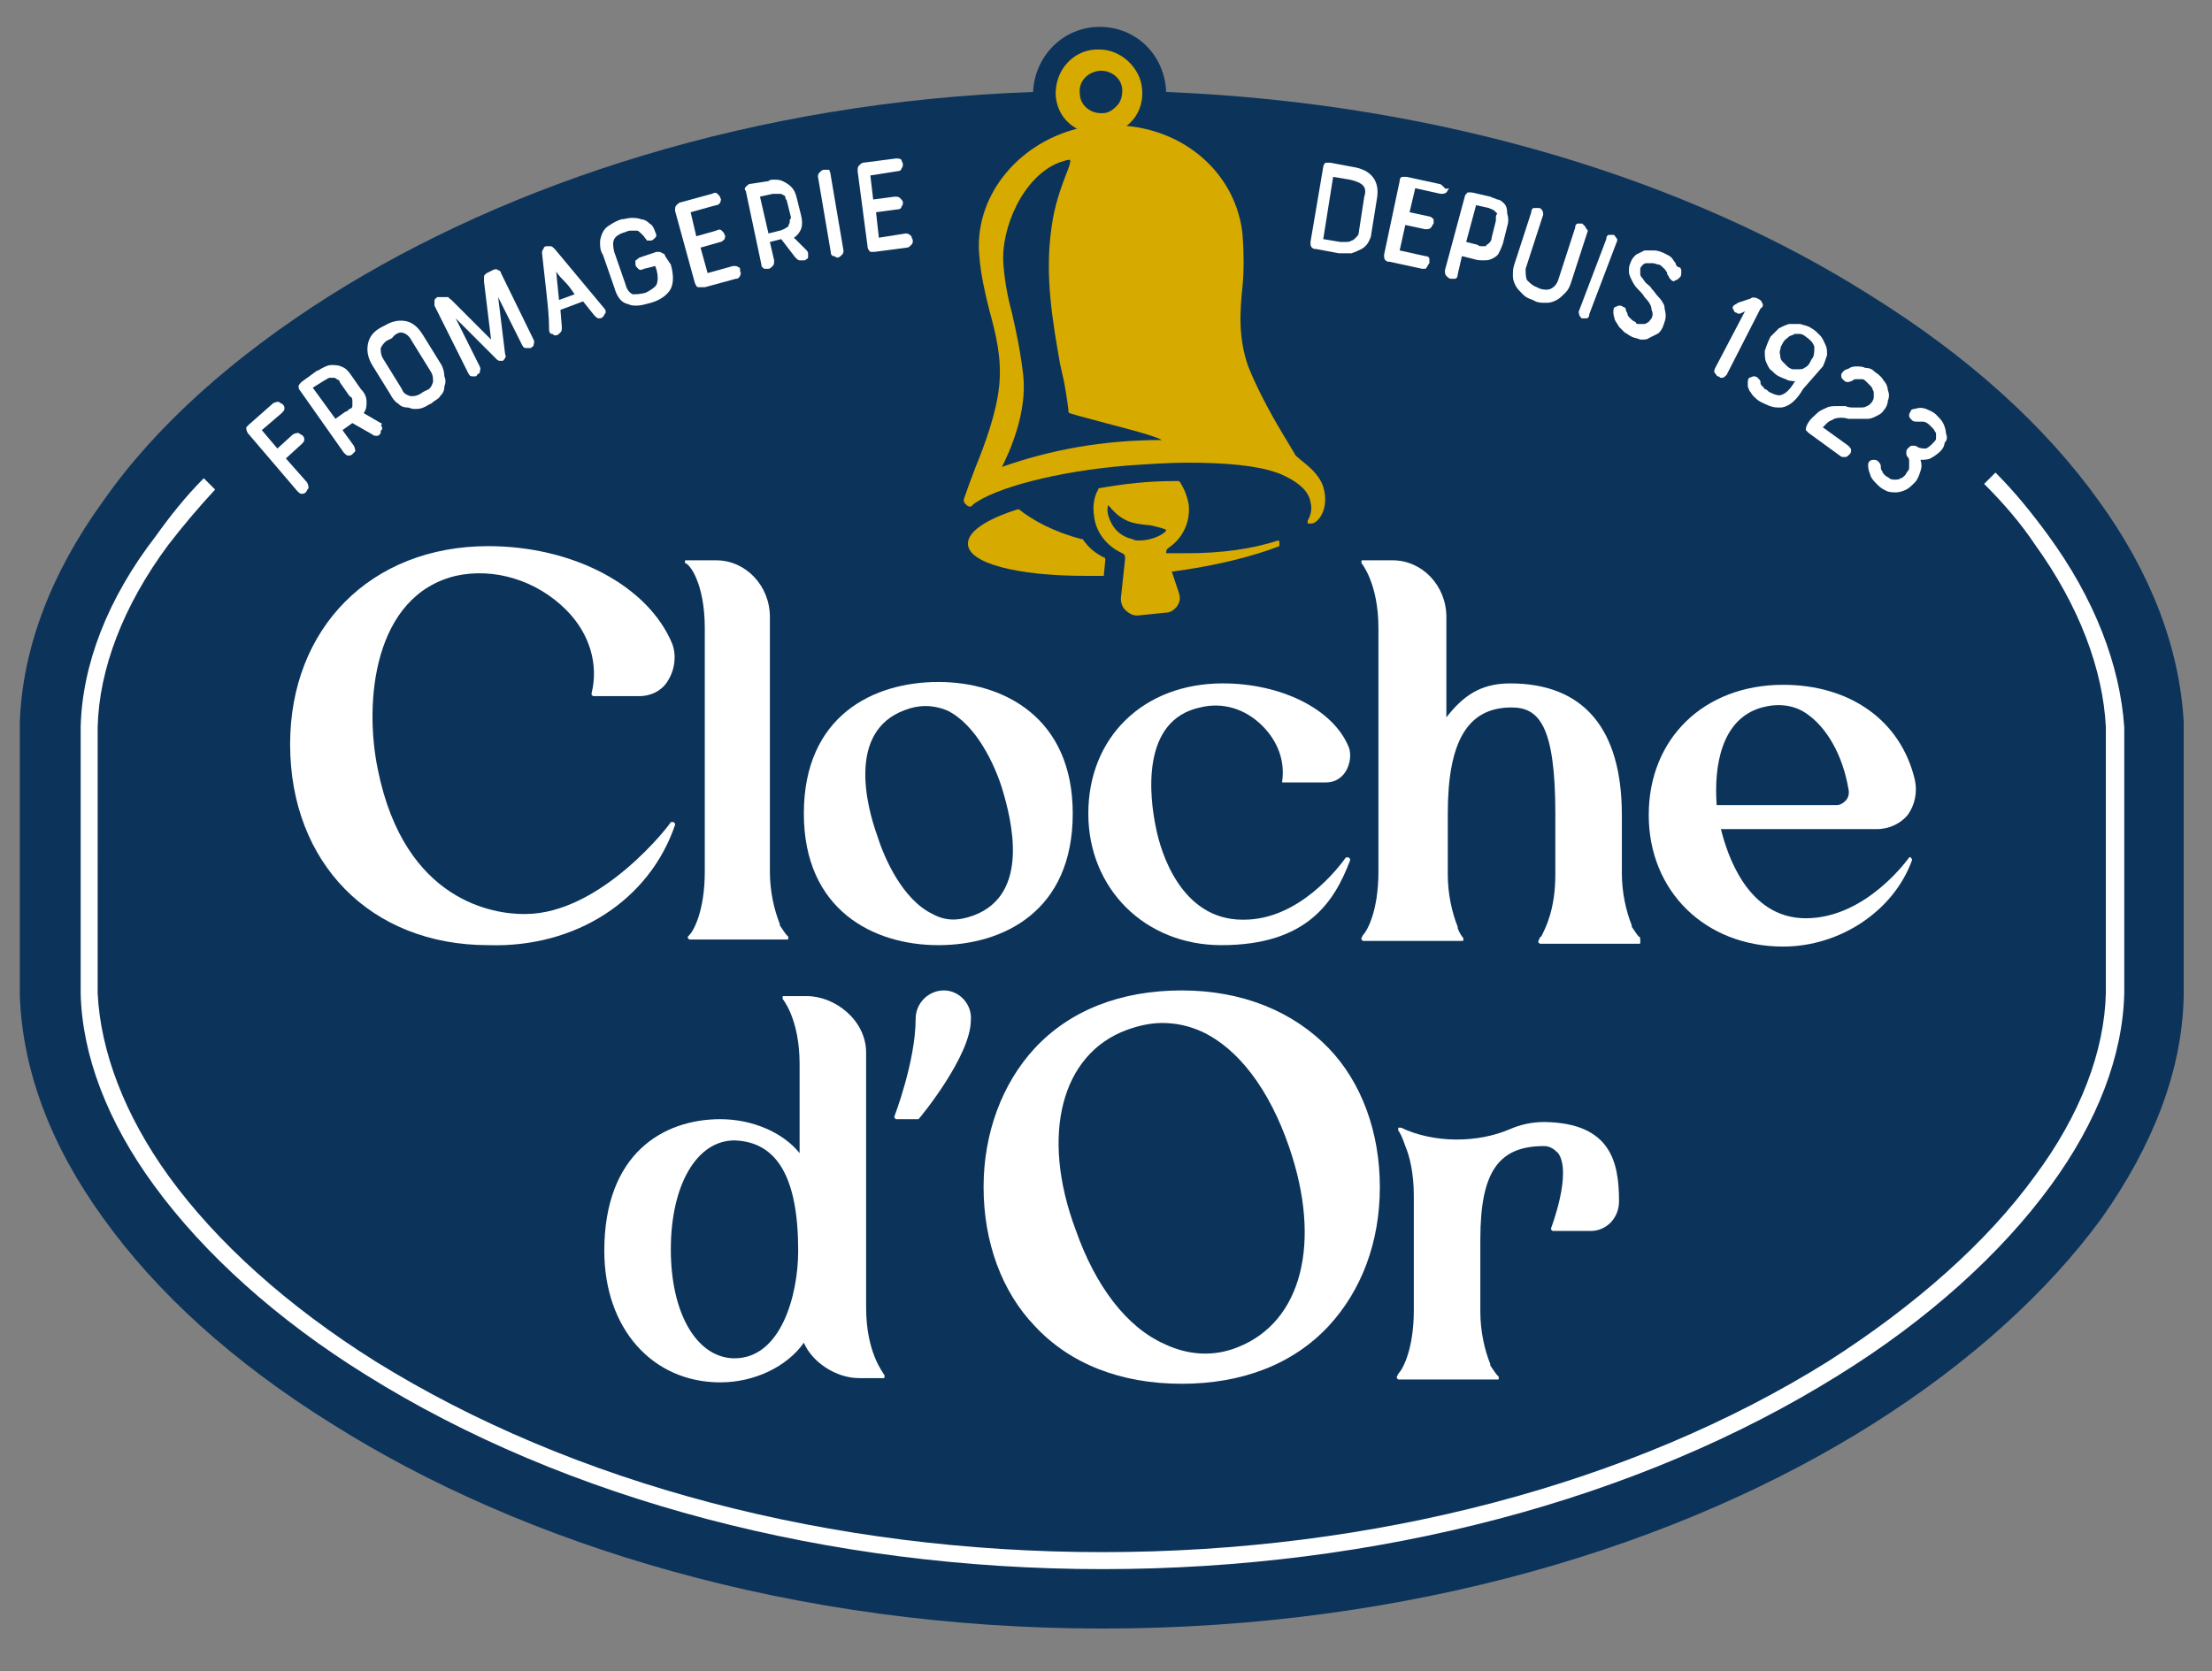
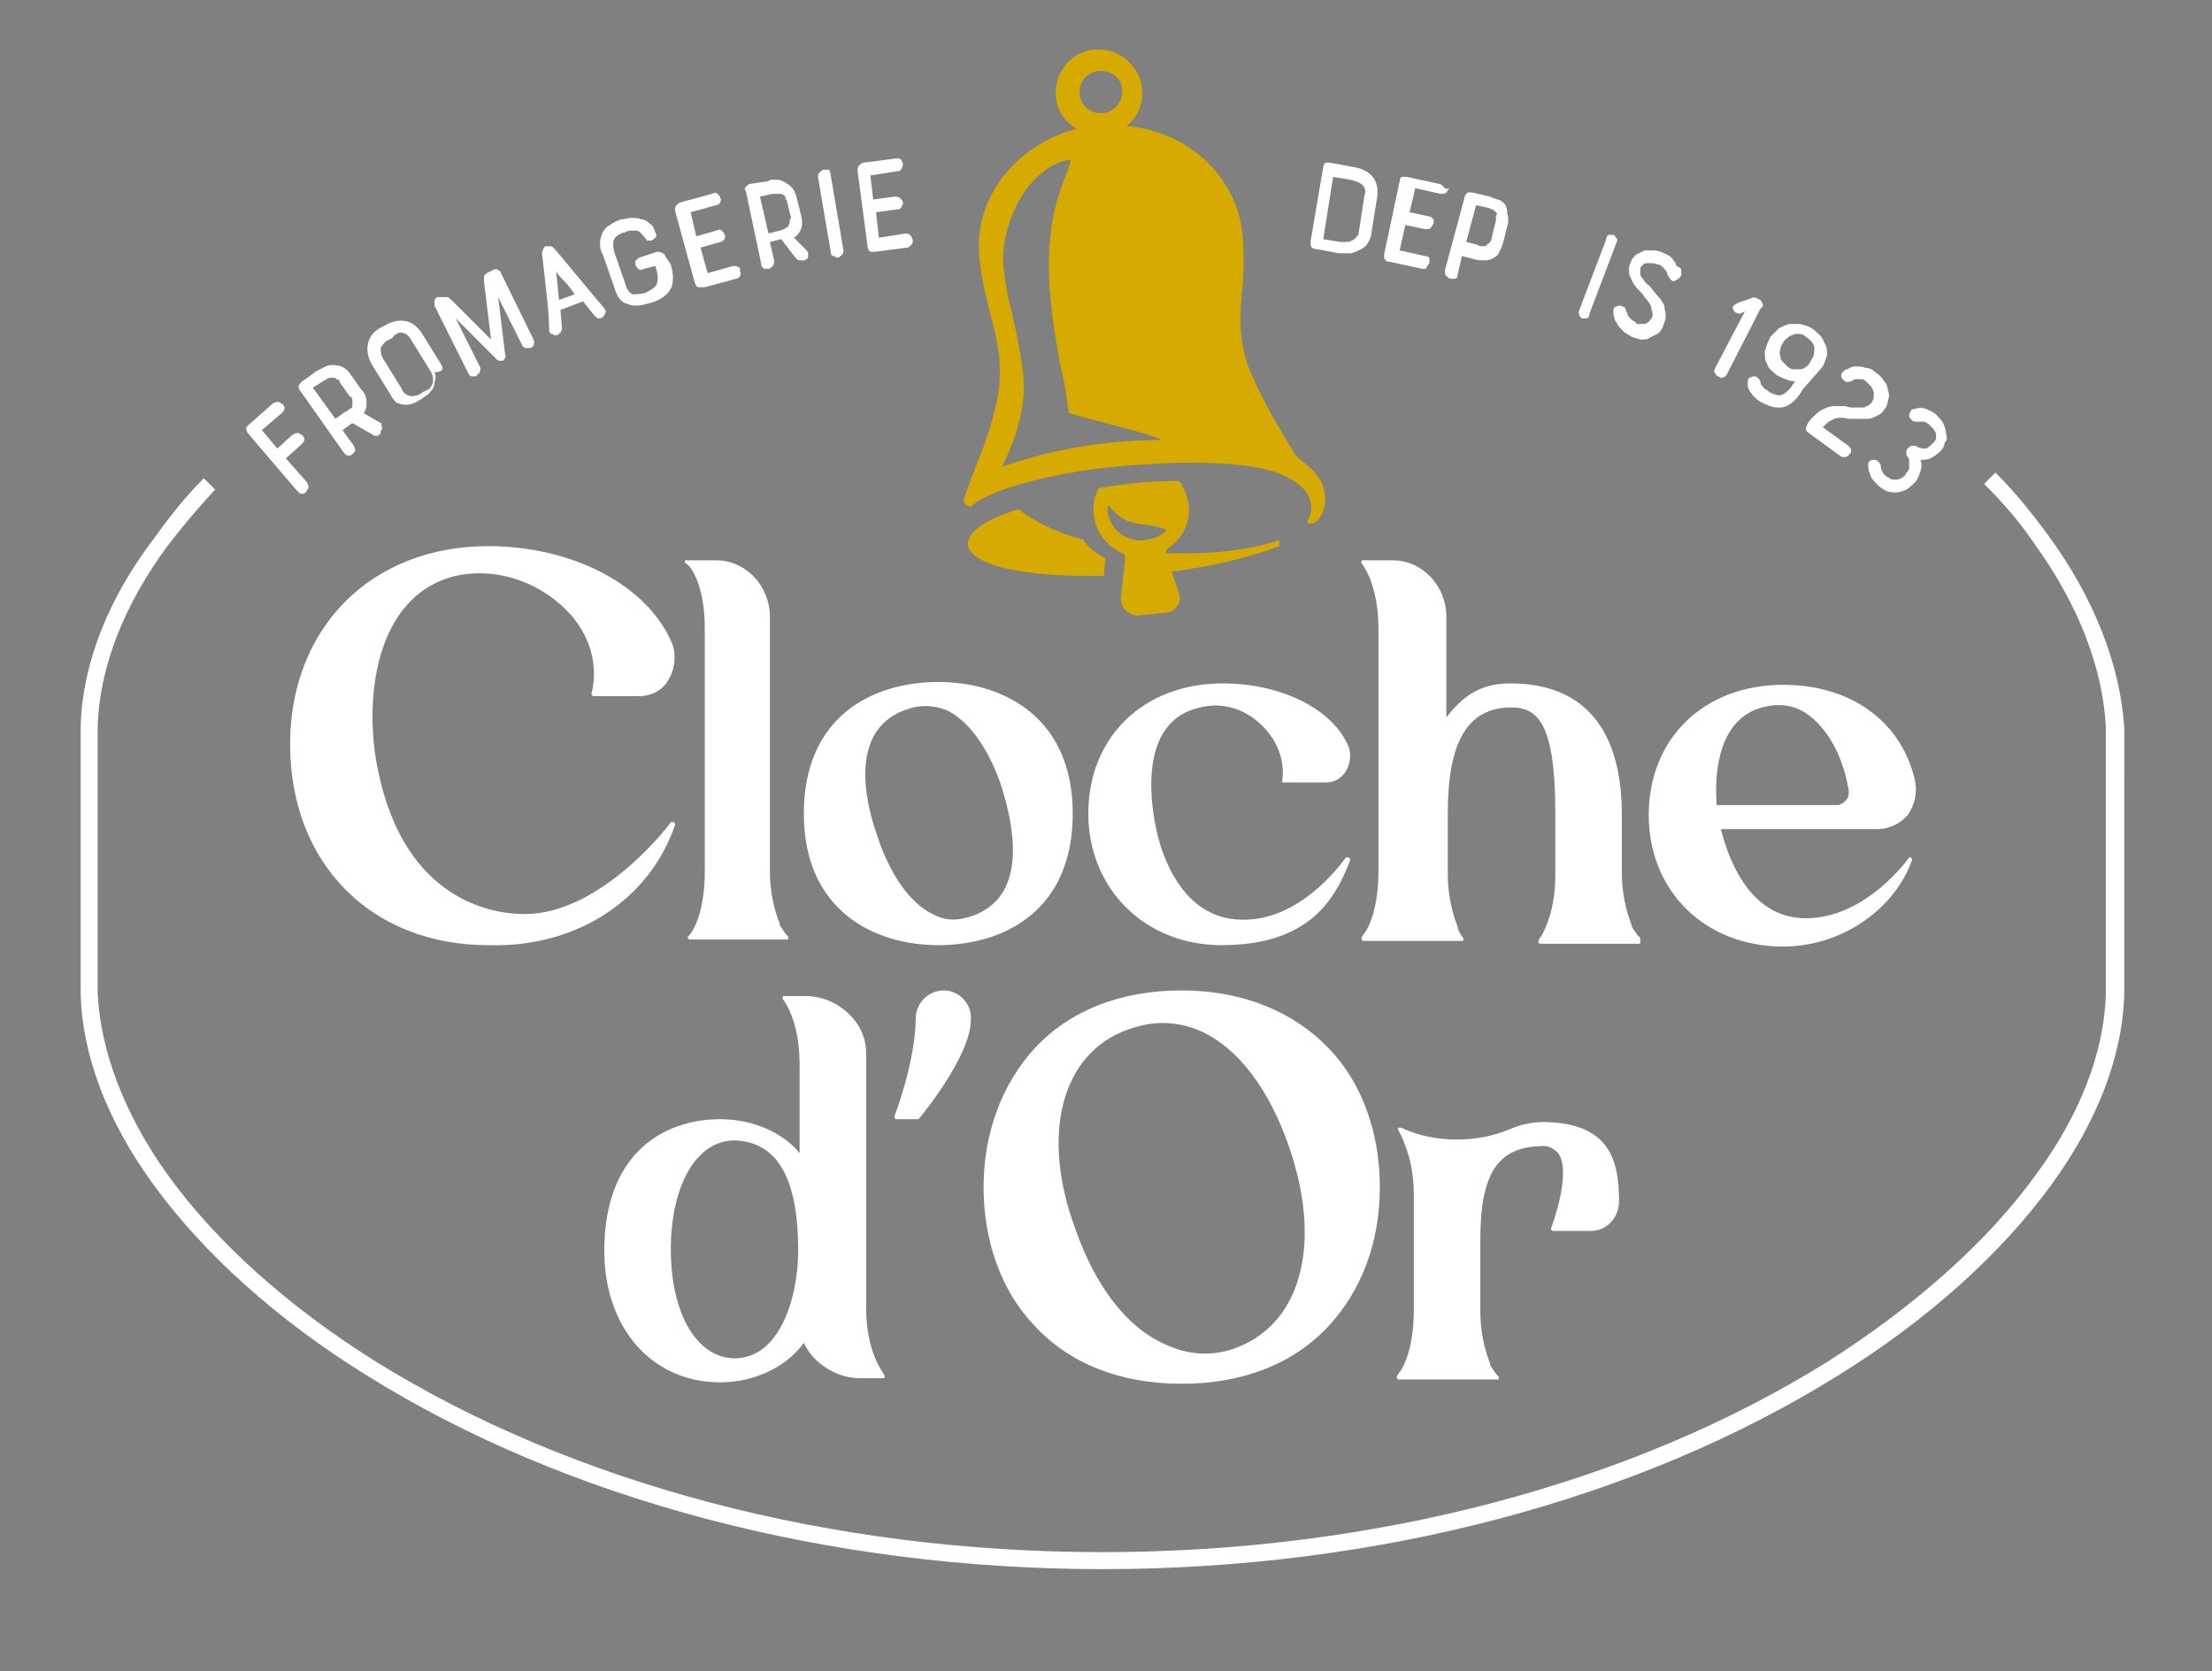
<svg xmlns="http://www.w3.org/2000/svg" version="1.1" id="Layer_1" x="0px" y="0px" viewBox="0 0 156.3 118.1" style="enable-background:new 0 0 156.3 118.1;" xml:space="preserve">
  <rect x="0" y="0" width="156.3" height="118.1" fill="#808080" stroke="none" />
  <style type="text/css"> .st0{fill:#0C345B;} .st1{fill:#FFFFFF;} .st2{fill:#D7AA00;} </style>
  <g>
-     <path class="st0" d="M148.3,35.4c-3.8-5.3-9.2-10.2-16.1-14.5c-12.6-8-30-13.6-49.8-14.4h0c-0.1-2.6-2.1-4.6-4.7-4.6 c-2.6,0-4.6,2.1-4.7,4.6C53.3,7.2,36,12.9,23.3,20.9C16.5,25.2,11,30.1,7.3,35.4C3.6,40.5,1.6,45.8,1.4,51v19.4 C1.6,75.7,3.6,81,7.3,86.1c3.8,5.3,9.2,10.2,16.1,14.5c13.6,8.6,32.7,14.5,54.5,14.5c21.8,0,40.9-5.9,54.5-14.5 c6.8-4.3,12.3-9.3,16.1-14.5c3.6-5.1,5.7-10.4,5.8-15.7V51C154,45.8,152,40.5,148.3,35.4z" />
-   </g>
+     </g>
  <path class="st1" d="M47.7,58.3c0-0.1,0-0.1-0.1-0.2c-0.1,0-0.1,0-0.2,0c0,0.1-4.9,6.5-10.3,6.5c0,0-0.1,0-0.1,0 c-2,0-8.4-0.8-10.3-10.2c-1-4.8-0.3-12.3,5.5-13.7c2.7-0.6,5.7,0.3,7.8,2.4c1.7,1.7,2.3,3.9,1.8,5.9c0,0,0,0.1,0,0.1 c0,0,0.1,0.1,0.1,0.1h3.3c0.8,0,1.6-0.4,2-1.1c0.5-0.8,0.6-1.8,0.3-2.6c-1.7-4.1-7-6.9-13-6.9c-8.3,0-14,5.8-14,14 c0,8.4,5.7,14.2,14,14.2C40.7,67,45.9,63.6,47.7,58.3z" />
  <path class="st1" d="M49.8,44.4v17.2c0,2.8-0.8,4.2-1.1,4.5c0,0,0,0,0,0l-0.1,0.1c0,0,0,0.1,0,0.1c0,0,0.1,0.1,0.1,0.1h6.9 c0.1,0,0.1,0,0.1-0.1s0-0.1,0-0.1l-0.1-0.1c-0.1-0.1-0.3-0.4-0.5-0.7l0-0.1c-0.4-1-0.7-2.3-0.7-3.7v-18c0-2.2-1.7-4-3.8-4h-2.1 c-0.1,0-0.1,0-0.1,0.1c0,0,0,0.1,0,0.1C48.7,39.8,49.8,41.2,49.8,44.4z" />
  <path class="st1" d="M66.3,66.8c4.6,0,9.5-2.4,9.5-9.3c0-6.8-4.9-9.3-9.5-9.3s-9.5,2.4-9.5,9.3C56.8,64.3,61.7,66.8,66.3,66.8z M68.8,64.7C68.8,64.7,68.8,64.7,68.8,64.7c-1.1,0.4-2,0.4-2.9-0.1c-2.1-1-3.4-3.9-3.9-5.5c-0.8-2.2-2.1-7.4,1.9-8.9 c0.5-0.2,1-0.3,1.5-0.3c0.5,0,1,0.1,1.5,0.3c2.1,1,3.4,3.9,3.9,5.5C71.5,58,72.8,63.2,68.8,64.7z" />
  <path class="st1" d="M86.3,66.8c6.1,0,8-3.1,9.1-6c0-0.1,0-0.1-0.1-0.2c-0.1,0-0.1,0-0.2,0c0,0,0,0,0,0c-0.5,0.7-3.3,4.4-7.2,4.4 h-0.1c-4.4,0-5.8-4.9-6.1-6.4c-0.5-2.3-1.1-7.7,3.1-8.6c1.6-0.4,3.2,0.1,4.4,1.3c1.1,1.1,1.6,2.5,1.4,3.9c0,0,0,0.1,0,0.1 s0.1,0,0.1,0h3c0.6,0,1.1-0.3,1.4-0.8c0.3-0.5,0.4-1.2,0.2-1.7c-1.1-2.7-4.8-4.5-8.9-4.5c-5.6,0-9.5,3.8-9.5,9.2 C76.9,62.8,80.9,66.8,86.3,66.8z" />
  <path class="st1" d="M115.8,66.2c-0.1-0.1-0.3-0.4-0.5-0.7l0-0.1c-0.4-1-0.7-2.3-0.7-3.7v-4.1c0-6.1-2.7-9.3-7.9-9.3 c-2.2,0-3.4,1-4.5,2.4v-7.1c0-2.2-1.7-4-3.8-4h-2.1c-0.1,0-0.1,0-0.1,0.1c0,0,0,0.1,0,0.1c0,0,1.2,1.4,1.2,4.6v17.2 c0,2.8-0.8,4.2-1.1,4.5l-0.1,0.2c0,0,0,0.1,0,0.1c0,0,0.1,0.1,0.1,0.1h7c0.1,0,0.1,0,0.1-0.1c0,0,0-0.1,0-0.1l0,0 c-0.1-0.1-0.3-0.4-0.4-0.7l0-0.1c-0.4-1-0.7-2.3-0.7-3.7v-4.3c0-5.1,1.4-7.5,4.5-7.5c1.9,0,3.1,1.2,3.1,7.5v4.3c0,2.5-0.7,3.8-1,4.4 c0,0-0.1,0-0.1,0.1l-0.1,0.2c0,0,0,0.1,0,0.1c0,0,0.1,0.1,0.1,0.1h7c0.1,0,0.1,0,0.1-0.1C115.9,66.3,115.9,66.2,115.8,66.2 L115.8,66.2z" />
  <path class="st1" d="M134.9,60.6c0,0-3,4.3-7.3,4.3c-4.2,0-5.6-4.7-6-6.3h11c0.9,0,1.7-0.4,2.2-1c0.5-0.7,0.7-1.6,0.5-2.5 c-1-4.2-4.6-6.7-9.3-6.7c-5.6,0-9.5,3.8-9.5,9.2c0,5.4,4,9.3,9.5,9.3c4,0,7.8-2.5,9.1-6.1c0-0.1,0-0.1-0.1-0.2 C135,60.5,135,60.6,134.9,60.6z M130.4,56.6c-0.2,0.2-0.4,0.3-0.6,0.3h-8.5c-0.2-2.7,0.3-6.1,3.2-6.9c0,0,0,0,0,0 c1.1-0.3,2.2-0.2,3.1,0.4c1.5,1,2.6,3,3,5.3C130.7,56.1,130.6,56.4,130.4,56.6z" />
  <path class="st1" d="M61.2,92.4v-18c0-2.3-2.2-4-4.2-4h-1.6c-0.1,0-0.1,0-0.1,0.1c0,0,0,0.1,0,0.1c0,0,1.2,1.4,1.2,4.6v6.3 c-1.2-1.5-3.4-2.4-5.6-2.4c-4,0-8.2,2.4-8.2,9.3c0,5.5,3.4,9.3,8.2,9.3c2.4,0,4.7-1.1,5.9-2.8c0.6,1.4,2.3,2.5,3.9,2.5h1.7 c0.1,0,0.1,0,0.1-0.1c0,0,0-0.1,0-0.1C62.4,97,61.2,95.6,61.2,92.4z M56.4,88.4c0,3.1-1.2,7.6-4.5,7.6c0,0-0.1,0-0.1,0 c-2.6-0.1-4.4-3.2-4.4-7.7c0-4.5,1.8-7.7,4.5-7.7C54.9,80.7,56.4,83.2,56.4,88.4z" />
  <path class="st1" d="M66.7,70L66.7,70c-1.1,0-2,0.9-2,2c0,3-1.5,6.9-1.5,6.9c0,0,0,0.1,0,0.1c0,0,0.1,0.1,0.1,0.1h1.5 c0,0,0.1,0,0.1,0c0.2-0.2,3.7-4.5,3.7-7C68.7,71,67.8,70,66.7,70z" />
  <path class="st1" d="M83.5,70c-4.3,0-7.9,1.4-10.4,4.1c-2.3,2.5-3.6,6-3.6,9.8c0,3.9,1.3,7.4,3.6,9.8c2.5,2.7,6.1,4.1,10.4,4.1 c4.3,0,7.9-1.4,10.4-4.1c2.3-2.5,3.6-5.9,3.6-9.8c0-3.9-1.3-7.4-3.6-9.8C91.4,71.5,87.8,70,83.5,70z M79.6,72.8 c0.8-0.3,1.7-0.5,2.5-0.5c1,0,1.9,0.2,2.8,0.6c2.6,1.2,4.8,4.1,6.2,8.2c2.3,6.7,0.9,12.3-3.6,14.1c0,0,0,0,0,0 c-1.7,0.7-3.5,0.6-5.2-0.2c-2.7-1.2-4.9-4.1-6.3-8.1C73.5,80.2,75,74.5,79.6,72.8z" />
  <path class="st1" d="M109.2,79.3C109.2,79.3,109.2,79.3,109.2,79.3L109.2,79.3c-0.1,0-0.1,0-0.1,0c-0.9,0-1.7,0.2-2.4,0.5 c-2.3,1-5.4,1-7.7-0.1c-0.1,0-0.1,0-0.2,0c0,0,0,0.1,0,0.2l0,0c0.1,0.1,0.3,0.5,0.5,1.1c0.3,0.7,0.6,1.9,0.6,3.5l0,8.1 c0,2.8-0.8,4.2-1.1,4.5l-0.1,0.2c0,0,0,0.1,0,0.1c0,0,0.1,0.1,0.1,0.1h7c0.1,0,0.1,0,0.1-0.1c0,0,0-0.1,0-0.1l-0.1-0.1 c-0.1-0.1-0.3-0.4-0.5-0.7l0-0.1c-0.4-1-0.7-2.3-0.7-3.7l0-5.1c0-4.8,1.3-6.6,4.5-6.6c0.4,0,0.7,0.2,1,0.5c1,1.4-0.5,5.3-0.5,5.3 c0,0,0,0.1,0,0.1c0,0,0.1,0.1,0.1,0.1h2.7c1.1,0,2-0.9,2-2.1C114.4,82.1,113.8,79.4,109.2,79.3z" />
  <path class="st1" d="M144.7,37.8c-1.1-1.5-2.3-3-3.7-4.4l-0.8,0.8c1.4,1.4,2.6,2.8,3.6,4.3c3.1,4.3,4.8,8.8,5,12.9v2.8v13.2v2.8 c-0.1,4.1-1.8,8.6-5,12.9c-3.4,4.7-8.5,9.2-14.6,13.1c-13.9,8.7-32.2,13.5-51.3,13.5c-19.2,0-37.4-4.8-51.4-13.5 c-6.2-3.9-11.2-8.4-14.6-13.1c-3.1-4.3-4.8-8.8-5-12.9v-2.8V54.2v-2.8c0.1-4.1,1.8-8.6,5-12.9c1-1.3,2.1-2.6,3.3-3.9l-0.8-0.8 c-1.3,1.3-2.4,2.7-3.4,4.1C7.6,42.3,5.8,47,5.7,51.4v2.8v13.2v2.8c0.1,4.4,1.9,9.1,5.2,13.6c3.5,4.8,8.7,9.5,15,13.4 c14.1,8.8,32.6,13.7,52,13.7c19.4,0,37.9-4.9,52-13.7c6.3-3.9,11.5-8.6,15-13.4c3.3-4.5,5.1-9.2,5.2-13.6v-2.8V54.2v-2.8 C149.8,47,148,42.3,144.7,37.8z" />
  <path class="st1" d="M20.2,32.4l1.1-1c0.1-0.1,0.2-0.2,0.2-0.3c0-0.1,0-0.2-0.1-0.3c-0.1-0.1-0.2-0.1-0.3-0.2c-0.1,0-0.2,0-0.4,0.1 l-1.1,1l-1.1-1.3l1.4-1.2c0.1-0.1,0.2-0.2,0.2-0.3c0-0.1,0-0.2-0.1-0.3c-0.1-0.1-0.2-0.1-0.3-0.2c-0.1,0-0.2,0-0.4,0.1L17.6,30 c-0.1,0.1-0.1,0.1-0.2,0.2c0,0.1,0,0.2,0.1,0.4l3.5,4.1c0.1,0.1,0.2,0.2,0.3,0.2c0,0,0,0,0,0c0.1,0,0.2,0,0.3-0.1 c0.1-0.1,0.1-0.2,0.2-0.3c0-0.1,0-0.2-0.1-0.4L20.2,32.4z" />
  <path class="st1" d="M26.9,29.9l-1.2-0.7c0.2-0.3,0.2-0.5,0.2-0.8c0-0.3-0.1-0.6-0.4-0.9l-0.7-1c-0.2-0.3-0.4-0.5-0.7-0.6 c-0.2-0.1-0.5-0.1-0.7-0.1c-0.2,0-0.4,0.1-0.6,0.2c-0.2,0.1-0.3,0.2-0.4,0.2l-1.1,0.8c-0.1,0.1-0.2,0.2-0.2,0.3c0,0.1,0,0.2,0.1,0.3 l3.1,4.4c0.1,0.1,0.2,0.2,0.3,0.2c0,0,0,0,0,0c0.1,0,0.2,0,0.3-0.1c0.1-0.1,0.1-0.1,0.2-0.2c0-0.1,0-0.2-0.1-0.4l-0.8-1.1l0.7-0.5 l1.4,0.8c0.1,0.1,0.2,0.1,0.3,0.1c0.1,0,0.2,0,0.2-0.1c0.1,0,0.1-0.1,0.1-0.2c0-0.1,0.1-0.1,0.1-0.2c0-0.1,0-0.2-0.1-0.2 C27,30,27,29.9,26.9,29.9z M24.9,28.4c0,0.1,0,0.2,0,0.3c0,0.1-0.1,0.2-0.2,0.2c-0.1,0.1-0.2,0.2-0.3,0.2l-0.7,0.5l-1.6-2.2l0.8-0.5 c0.2-0.1,0.3-0.2,0.4-0.2c0.1,0,0.2,0,0.3,0c0.1,0,0.2,0.1,0.2,0.1C24,26.9,24,26.9,24,27l0.7,1C24.9,28.1,24.9,28.2,24.9,28.4z" />
-   <path class="st1" d="M31.2,25.8l-1.3-2.1c-0.3-0.5-0.7-0.9-1.2-1c-0.5-0.1-1,0-1.5,0.3L27,23.1c-0.6,0.3-0.9,0.7-1,1.2 c-0.1,0.5,0,1,0.3,1.5l1.3,2.1c0.1,0.2,0.3,0.5,0.5,0.6c0.2,0.2,0.4,0.3,0.7,0.3c0.1,0,0.3,0.1,0.4,0.1c0.1,0,0.2,0,0.3,0 c0.2,0,0.5-0.1,0.8-0.3l0.2-0.1c0.2-0.2,0.5-0.3,0.6-0.5c0.2-0.2,0.3-0.4,0.3-0.7c0.1-0.2,0.1-0.5,0-0.7 C31.4,26.3,31.3,26,31.2,25.8z M28.3,23.5c0.3,0,0.6,0.2,0.8,0.6l1.3,2.1c0.2,0.3,0.2,0.5,0.2,0.8c-0.1,0.3-0.2,0.5-0.5,0.6 l-0.2,0.1C29.5,28,29.3,28,29,28c-0.3-0.1-0.5-0.2-0.6-0.5l-1.3-2.1c-0.2-0.3-0.2-0.6-0.2-0.8c0.1-0.2,0.3-0.5,0.6-0.6l0.2-0.1 C27.9,23.6,28.2,23.5,28.3,23.5z" />
+   <path class="st1" d="M31.2,25.8l-1.3-2.1c-0.3-0.5-0.7-0.9-1.2-1c-0.5-0.1-1,0-1.5,0.3L27,23.1c-0.6,0.3-0.9,0.7-1,1.2 c-0.1,0.5,0,1,0.3,1.5l1.3,2.1c0.1,0.2,0.3,0.5,0.5,0.6c0.1,0,0.3,0.1,0.4,0.1c0.1,0,0.2,0,0.3,0 c0.2,0,0.5-0.1,0.8-0.3l0.2-0.1c0.2-0.2,0.5-0.3,0.6-0.5c0.2-0.2,0.3-0.4,0.3-0.7c0.1-0.2,0.1-0.5,0-0.7 C31.4,26.3,31.3,26,31.2,25.8z M28.3,23.5c0.3,0,0.6,0.2,0.8,0.6l1.3,2.1c0.2,0.3,0.2,0.5,0.2,0.8c-0.1,0.3-0.2,0.5-0.5,0.6 l-0.2,0.1C29.5,28,29.3,28,29,28c-0.3-0.1-0.5-0.2-0.6-0.5l-1.3-2.1c-0.2-0.3-0.2-0.6-0.2-0.8c0.1-0.2,0.3-0.5,0.6-0.6l0.2-0.1 C27.9,23.6,28.2,23.5,28.3,23.5z" />
  <path class="st1" d="M35.4,19.3c0-0.1-0.1-0.2-0.2-0.2c-0.1-0.1-0.2-0.1-0.4,0l-0.4,0.2c-0.1,0.1-0.2,0.1-0.2,0.3c0,0.1,0,0.2,0,0.3 l0.5,4.1c-0.5-0.5-0.9-0.9-1.3-1.3c-0.5-0.5-1-1-1.5-1.5c-0.1-0.1-0.2-0.1-0.2-0.2c-0.1,0-0.2,0-0.4,0L30.9,21 c-0.1,0.1-0.2,0.1-0.2,0.3c0,0.1,0,0.2,0,0.3l2.4,4.8c0.1,0.2,0.2,0.2,0.3,0.2c0,0,0.1,0,0.1,0c0.1,0,0.2,0,0.2-0.1 c0.1-0.1,0.2-0.1,0.2-0.2c0-0.1,0.1-0.2,0-0.4l-1.7-3.4l2.9,2.9c0.1,0.1,0.2,0.1,0.2,0.1c0.1,0,0.2,0,0.2,0c0.1,0,0.1-0.1,0.2-0.2 c0-0.1,0.1-0.2,0-0.2l-0.5-4.1l1.7,3.4c0.1,0.2,0.2,0.2,0.3,0.2c0.1,0,0.2,0,0.3,0c0.1-0.1,0.2-0.1,0.2-0.2c0-0.1,0.1-0.2,0-0.4 L35.4,19.3z" />
  <path class="st1" d="M39.2,17.6c-0.1-0.1-0.2-0.2-0.3-0.2c-0.1,0-0.2,0-0.3,0c-0.1,0-0.2,0.1-0.2,0.2c-0.1,0.1-0.1,0.2-0.1,0.3 c0.1,0.9,0.2,1.8,0.3,2.7c0.1,0.9,0.2,1.8,0.2,2.7c0,0.2,0.1,0.3,0.2,0.3c0.1,0,0.1,0.1,0.2,0.1c0,0,0.1,0,0.1,0 c0.1,0,0.2-0.1,0.3-0.2c0.1-0.1,0.1-0.2,0.1-0.4l-0.1-1.2l1.6-0.6l0.8,1c0.1,0.1,0.2,0.2,0.3,0.2c0.1,0,0.2,0,0.3-0.1 c0.1-0.1,0.1-0.2,0.2-0.3c0-0.1,0-0.2-0.1-0.3L39.2,17.6z M40.6,20.8l-1.1,0.4l-0.2-2c0.2,0.3,0.4,0.5,0.6,0.7 C40.2,20.2,40.4,20.5,40.6,20.8z" />
  <path class="st1" d="M47,18.1c0-0.1-0.1-0.2-0.2-0.2c-0.1-0.1-0.2-0.1-0.4-0.1l-1.2,0.4c-0.2,0.1-0.2,0.2-0.3,0.2c0,0.1,0,0.2,0,0.3 c0,0.1,0.1,0.2,0.2,0.3c0.1,0.1,0.2,0.1,0.4,0l0.8-0.2l0.1,0.3c0.1,0.4,0.1,0.7,0,1c-0.1,0.2-0.4,0.4-0.8,0.6 c-0.4,0.1-0.7,0.1-0.9,0.1c-0.2-0.1-0.4-0.3-0.5-0.7l-0.8-2.3c-0.1-0.4-0.1-0.7,0-0.9c0.1-0.2,0.4-0.4,0.8-0.5 c0.2-0.1,0.3-0.1,0.4-0.1s0.3,0,0.4,0c0.1,0,0.2,0.1,0.3,0.2c0.1,0.1,0.1,0.1,0.2,0.2c0.1,0.2,0.2,0.2,0.2,0.3c0.1,0,0.2,0,0.3,0 c0.1,0,0.2-0.1,0.3-0.2c0.1-0.1,0.1-0.2,0-0.4c-0.1-0.3-0.2-0.5-0.4-0.6c-0.2-0.2-0.4-0.3-0.6-0.3c-0.2-0.1-0.5-0.1-0.7-0.1 c-0.2,0-0.5,0.1-0.7,0.1c-0.3,0.1-0.5,0.2-0.8,0.4c-0.2,0.1-0.4,0.3-0.5,0.5c-0.1,0.2-0.2,0.5-0.2,0.7c0,0.3,0,0.6,0.2,0.9l0.8,2.3 c0.2,0.7,0.5,1.1,1,1.2c0.2,0.1,0.4,0.1,0.6,0.1c0.3,0,0.6-0.1,1-0.2c0.7-0.2,1.2-0.6,1.4-1c0.2-0.4,0.2-1,0-1.7L47,18.1z" />
  <path class="st1" d="M52.2,18.9c-0.1-0.1-0.2-0.1-0.4-0.1L50,19.3l-0.5-1.8l1.4-0.4c0.1,0,0.2-0.1,0.3-0.2c0-0.1,0.1-0.2,0-0.3 c0-0.1-0.1-0.2-0.2-0.3c-0.1-0.1-0.2-0.1-0.4,0l-1.4,0.4L48.8,15l1.8-0.5c0.2,0,0.3-0.2,0.3-0.2c0-0.1,0.1-0.2,0-0.3 c0-0.1-0.1-0.2-0.2-0.3c-0.1-0.1-0.2-0.1-0.4,0l-2.2,0.6c-0.1,0-0.2,0.1-0.3,0.2c-0.1,0.1-0.1,0.2-0.1,0.4l1.4,5.1 c0.1,0.2,0.1,0.3,0.3,0.3c0.1,0,0.1,0,0.2,0c0.1,0,0.1,0,0.2,0l2.2-0.6c0.2,0,0.2-0.1,0.3-0.2c0-0.1,0.1-0.2,0-0.3 C52.3,19,52.3,18.9,52.2,18.9z" />
  <path class="st1" d="M56.1,16.8c0.3-0.2,0.4-0.4,0.5-0.6c0.1-0.3,0.1-0.6,0-1l-0.3-1.2c-0.1-0.4-0.2-0.6-0.4-0.8 c-0.2-0.2-0.4-0.3-0.6-0.4c-0.2-0.1-0.4-0.1-0.6-0.1c-0.2,0-0.3,0-0.4,0.1L53,13c-0.1,0-0.2,0.1-0.3,0.2c-0.1,0.1-0.1,0.2,0,0.3 l1.1,5.2c0,0.2,0.1,0.2,0.2,0.3c0.1,0,0.1,0,0.2,0c0,0,0.1,0,0.1,0c0.1,0,0.2-0.1,0.3-0.2c0.1-0.1,0.1-0.2,0.1-0.4l-0.3-1.3l0.8-0.2 l1,1.3c0.1,0.1,0.2,0.2,0.3,0.2c0.1,0,0.2,0,0.3,0c0.1,0,0.1,0,0.2-0.1c0.1,0,0.1-0.1,0.1-0.2c0-0.1,0-0.1,0-0.2 c0-0.1-0.1-0.2-0.1-0.2L56.1,16.8z M55.8,15.7c0,0.1-0.1,0.2-0.1,0.3c-0.1,0.1-0.2,0.1-0.3,0.2c-0.1,0-0.2,0.1-0.3,0.1l-0.8,0.2 l-0.6-2.6l0.9-0.2c0.2,0,0.3,0,0.5,0s0.2,0.1,0.3,0.1c0.1,0.1,0.1,0.1,0.1,0.2c0,0.1,0.1,0.1,0.1,0.2l0.3,1.2 C55.8,15.5,55.8,15.6,55.8,15.7z" />
  <path class="st1" d="M58.6,12C58.5,12,58.3,12,58.2,12c-0.1,0-0.2,0.1-0.3,0.2c-0.1,0.1-0.1,0.2-0.1,0.3l0.9,5.3 c0,0.2,0.1,0.3,0.2,0.3c0.1,0,0.2,0.1,0.2,0.1c0,0,0.1,0,0.1,0c0.1,0,0.2-0.1,0.3-0.2c0.1-0.1,0.1-0.2,0.1-0.3l-0.9-5.3 C58.7,12.2,58.6,12.1,58.6,12z" />
  <path class="st1" d="M64,16.5l-1.9,0.3L61.9,15l1.5-0.2c0.2,0,0.3-0.1,0.3-0.2c0.1-0.1,0.1-0.2,0.1-0.3c0-0.1-0.1-0.2-0.2-0.3 s-0.2-0.1-0.4-0.1l-1.5,0.2l-0.2-1.7l1.9-0.3c0.2,0,0.3-0.1,0.3-0.2c0.1-0.1,0.1-0.2,0.1-0.3c0-0.1-0.1-0.2-0.1-0.3 c-0.1-0.1-0.2-0.1-0.4-0.1L61,11.5c-0.1,0-0.2,0.1-0.3,0.2c-0.1,0.1-0.1,0.2-0.1,0.4l0.7,5.3c0,0.2,0.1,0.3,0.2,0.4 c0.1,0,0.1,0,0.2,0c0,0,0.1,0,0.1,0l2.3-0.3c0.1,0,0.2-0.1,0.3-0.2c0.1-0.1,0.1-0.2,0.1-0.3c0-0.1-0.1-0.2-0.1-0.3 C64.3,16.6,64.2,16.5,64,16.5z" />
  <path class="st1" d="M95.6,11.8L94,11.5c-0.1,0-0.2,0-0.3,0c-0.1,0-0.2,0.2-0.2,0.3l-0.9,5.3c0,0.2,0,0.3,0.1,0.4 c0.1,0.1,0.2,0.1,0.3,0.1l1.6,0.3c0.2,0,0.3,0,0.5,0c0.2,0,0.3,0,0.4,0c0.3-0.1,0.5-0.2,0.7-0.3c0.2-0.1,0.4-0.3,0.5-0.5 c0.1-0.2,0.2-0.4,0.2-0.6l0.4-2.5C97.5,12.8,96.9,12,95.6,11.8z M96.4,13.9L96,16.5c0,0.1-0.1,0.2-0.2,0.3c-0.1,0.1-0.2,0.2-0.3,0.2 c-0.1,0.1-0.3,0.1-0.4,0.1c-0.2,0-0.3,0-0.4,0l-1.2-0.2l0.7-4.4l1.2,0.2c0.4,0.1,0.7,0.2,0.9,0.4C96.5,13.3,96.5,13.6,96.4,13.9z" />
  <path class="st1" d="M102,13.2c-0.1-0.1-0.2-0.2-0.3-0.2l-2.3-0.5c-0.1,0-0.2,0-0.3,0c-0.1,0-0.2,0.1-0.2,0.3L97.8,18 c0,0.2,0,0.3,0.1,0.4c0.1,0.1,0.2,0.1,0.3,0.1l2.3,0.5c0,0,0.1,0,0.1,0c0.1,0,0.2,0,0.2-0.1c0.1-0.1,0.1-0.2,0.2-0.3 c0-0.1,0-0.2,0-0.3c0-0.1-0.1-0.2-0.3-0.2l-1.8-0.4l0.4-1.8l1.4,0.3c0.2,0,0.3,0,0.4-0.1c0.1-0.1,0.1-0.2,0.2-0.3c0-0.1,0-0.2,0-0.3 c-0.1-0.1-0.2-0.2-0.3-0.2l-1.4-0.3l0.4-1.7l1.8,0.4c0.1,0,0.3,0,0.4-0.1c0.1-0.1,0.1-0.2,0.2-0.3C102.1,13.4,102.1,13.3,102,13.2z" />
  <path class="st1" d="M106.3,14.4c-0.1-0.1-0.3-0.3-0.5-0.3c-0.2-0.1-0.3-0.1-0.5-0.2l-1.3-0.3c-0.1,0-0.2,0-0.3,0 c-0.1,0.1-0.2,0.2-0.2,0.3l-1.4,5.2c0,0.2,0,0.3,0.1,0.4c0.1,0.1,0.2,0.2,0.3,0.2c0,0,0.1,0,0.1,0c0.1,0,0.1,0,0.2,0 c0.1,0,0.2-0.1,0.2-0.3l0.3-1.3l0.8,0.2c0.3,0.1,0.5,0.1,0.7,0.1c0.2,0,0.4,0,0.6-0.1c0.2-0.1,0.4-0.2,0.5-0.4 c0.1-0.2,0.2-0.4,0.3-0.7l0.3-1.2c0.1-0.3,0.1-0.6,0-0.9C106.5,14.7,106.4,14.5,106.3,14.4z M105.7,15.4c0,0.1,0,0.2,0,0.2l-0.3,1.2 c0,0.2-0.1,0.3-0.2,0.4c-0.1,0.1-0.2,0.1-0.2,0.2c-0.1,0-0.2,0-0.3,0c-0.1,0-0.2,0-0.3-0.1l-0.8-0.2l0.7-2.6l0.9,0.2 c0.2,0.1,0.3,0.1,0.4,0.2c0.1,0.1,0.2,0.2,0.2,0.2C105.7,15.2,105.7,15.3,105.7,15.4z" />
-   <path class="st1" d="M112,16c-0.1-0.1-0.2-0.2-0.2-0.2c-0.1,0-0.2,0-0.3,0c-0.1,0-0.2,0.1-0.2,0.3l-1.2,3.7 c-0.1,0.3-0.3,0.5-0.5,0.6c-0.2,0.1-0.5,0.1-0.8,0l-0.2-0.1c-0.3-0.1-0.5-0.3-0.7-0.5c-0.1-0.2-0.1-0.5-0.1-0.8l1.2-3.7 c0.1-0.2,0-0.3,0-0.4c-0.1-0.1-0.1-0.2-0.3-0.2c-0.1,0-0.2,0-0.3,0c-0.1,0-0.2,0.1-0.2,0.3l-1.2,3.7c-0.1,0.3-0.1,0.5-0.1,0.8 c0,0.3,0.1,0.5,0.2,0.7c0.1,0.2,0.3,0.4,0.5,0.6c0.2,0.2,0.4,0.3,0.7,0.4l0.2,0.1c0.2,0.1,0.5,0.1,0.7,0.1c0,0,0.1,0,0.1,0 c0.3,0,0.5-0.1,0.7-0.2c0.2-0.1,0.4-0.3,0.6-0.5c0.2-0.2,0.3-0.4,0.4-0.7l1.2-3.7C112.1,16.2,112,16,112,16z" />
  <path class="st1" d="M114.2,16.8c-0.1-0.1-0.1-0.2-0.2-0.2c-0.1,0-0.2,0-0.3,0c-0.1,0-0.2,0.1-0.2,0.3l-1.9,5c-0.1,0.2,0,0.3,0,0.4 c0.1,0.1,0.1,0.2,0.2,0.2c0.1,0,0.1,0,0.2,0s0.1,0,0.1,0c0.1,0,0.2-0.1,0.2-0.3l1.9-5C114.3,17,114.3,16.9,114.2,16.8z" />
  <path class="st1" d="M118.4,18.6c-0.1-0.1-0.2-0.3-0.3-0.4c-0.1-0.1-0.3-0.2-0.5-0.3c-0.2-0.1-0.5-0.2-0.7-0.2c-0.2,0-0.5,0-0.7,0 c-0.2,0.1-0.4,0.2-0.6,0.3c-0.2,0.2-0.3,0.3-0.4,0.6c-0.1,0.2-0.1,0.4-0.1,0.6c0,0.2,0.1,0.4,0.2,0.6c0.1,0.2,0.2,0.4,0.4,0.6 c0.2,0.2,0.4,0.4,0.5,0.6c0.3,0.3,0.5,0.6,0.5,0.9c0.1,0.2,0.1,0.4,0,0.6c-0.1,0.1-0.2,0.3-0.3,0.3c-0.1,0.1-0.2,0.1-0.3,0.1 c-0.1,0-0.2,0-0.3,0c-0.1,0-0.2,0-0.2-0.1c-0.1-0.1-0.2-0.1-0.3-0.2c-0.1-0.1-0.2-0.2-0.2-0.2c-0.1-0.1-0.1-0.2-0.1-0.2 c0-0.1-0.1-0.2-0.1-0.2c0-0.2-0.1-0.3-0.2-0.3c-0.1-0.1-0.2-0.1-0.3-0.1c-0.1,0-0.2,0.1-0.3,0.1c-0.1,0.1-0.1,0.2-0.1,0.4 c0,0.2,0.1,0.4,0.1,0.5c0.1,0.2,0.2,0.3,0.3,0.5c0.1,0.1,0.3,0.3,0.4,0.4c0.2,0.1,0.3,0.2,0.5,0.3c0.2,0.1,0.4,0.1,0.6,0.2 c0,0,0.1,0,0.1,0c0.2,0,0.4,0,0.5-0.1c0.2-0.1,0.4-0.2,0.6-0.3c0.2-0.1,0.3-0.3,0.4-0.5c0.1-0.3,0.2-0.5,0.2-0.8 c0-0.2-0.1-0.5-0.1-0.7c-0.1-0.2-0.2-0.4-0.4-0.6c-0.2-0.2-0.3-0.4-0.5-0.6c-0.1-0.2-0.3-0.3-0.4-0.4c-0.1-0.1-0.2-0.3-0.3-0.4 c-0.1-0.1-0.1-0.2-0.1-0.3c0-0.1,0-0.2,0-0.3c0-0.1,0.1-0.2,0.2-0.3c0.1-0.1,0.2-0.1,0.3-0.1c0.1,0,0.2,0,0.4,0 c0.1,0,0.3,0.1,0.4,0.1c0.1,0,0.2,0.1,0.3,0.2c0.1,0.1,0.1,0.1,0.2,0.2c0,0.1,0.1,0.1,0.1,0.2c0,0.1,0,0.1,0.1,0.2 c0,0.1,0.1,0.2,0.2,0.3c0.1,0.1,0.2,0.1,0.3,0c0.1,0,0.2-0.1,0.3-0.2c0.1-0.1,0.1-0.2,0.1-0.4c0-0.1,0-0.2-0.1-0.3 C118.5,18.9,118.4,18.7,118.4,18.6z" />
  <path class="st1" d="M124.5,21.4c0-0.1-0.1-0.2-0.3-0.3c-0.2-0.1-0.4-0.1-0.5,0l-0.9,0.3c-0.1,0.1-0.2,0.1-0.3,0.2 c-0.1,0.1-0.1,0.2,0,0.3c0,0.1,0.1,0.2,0.2,0.2c0.1,0.1,0.2,0.1,0.4,0l0.2-0.1l-2.1,4c-0.1,0.2-0.1,0.3,0,0.4 c0.1,0.1,0.1,0.2,0.2,0.2c0.1,0,0.1,0.1,0.2,0.1c0,0,0.1,0,0.1,0c0.1,0,0.2-0.1,0.3-0.2l2.4-4.7C124.6,21.7,124.6,21.5,124.5,21.4z" />
  <path class="st1" d="M128.8,25.9c0.1-0.2,0.2-0.5,0.3-0.8c0-0.3,0-0.5-0.1-0.7c-0.1-0.2-0.2-0.5-0.4-0.7c-0.2-0.2-0.4-0.4-0.6-0.5 c-0.3-0.2-0.5-0.2-0.8-0.3c-0.3,0-0.5,0-0.8,0c-0.3,0.1-0.5,0.2-0.7,0.3c-0.2,0.2-0.4,0.4-0.6,0.6c-0.2,0.4-0.3,0.7-0.4,1 c0,0.3,0,0.6,0.1,0.8c0.1,0.2,0.2,0.5,0.4,0.6c0.2,0.2,0.3,0.3,0.5,0.4c0.2,0.1,0.5,0.2,0.7,0.3c0.2,0,0.4,0.1,0.5,0l-0.1,0.1 c-0.3,0.5-0.6,0.8-0.9,0.9c-0.2,0.1-0.5,0-0.9-0.2c-0.1-0.1-0.2-0.2-0.3-0.2c-0.1-0.1-0.1-0.2-0.2-0.2c0-0.1-0.1-0.1-0.1-0.2 c0,0,0-0.1,0-0.1c0-0.1-0.1-0.2-0.2-0.3c-0.1-0.1-0.2-0.1-0.3-0.1c-0.1,0-0.2,0.1-0.3,0.1c-0.1,0.1-0.1,0.2-0.1,0.4c0,0,0,0.1,0,0.2 c0,0.1,0.1,0.2,0.1,0.3c0.1,0.1,0.2,0.3,0.3,0.4c0.1,0.1,0.3,0.3,0.5,0.4c0.4,0.2,0.8,0.4,1.2,0.4c0.1,0,0.2,0,0.3,0 c0.6-0.1,1.1-0.6,1.5-1.3L128.8,25.9z M128,25.4l-0.1,0.2c-0.1,0.2-0.2,0.3-0.4,0.4c-0.1,0.1-0.3,0.1-0.4,0.1c-0.2,0-0.3,0-0.4,0 c-0.1,0-0.3-0.1-0.4-0.2c-0.1-0.1-0.2-0.2-0.3-0.3c-0.1-0.1-0.2-0.2-0.2-0.4c0-0.1-0.1-0.3,0-0.5c0-0.2,0.1-0.3,0.2-0.5 c0.1-0.2,0.3-0.3,0.4-0.4c0.1-0.1,0.3-0.1,0.4-0.2c0,0,0.1,0,0.1,0c0.1,0,0.2,0,0.3,0c0.1,0,0.3,0.1,0.4,0.2 c0.3,0.2,0.5,0.4,0.6,0.7C128.2,24.9,128.2,25.2,128,25.4z" />
  <path class="st1" d="M129.6,29.6c0.3-0.1,0.7-0.1,1,0c0.2,0,0.4,0,0.7,0s0.5,0,0.7,0c0.2,0,0.4-0.1,0.6-0.2c0.2-0.1,0.4-0.2,0.5-0.4 c0.2-0.2,0.3-0.5,0.3-0.7c0.1-0.2,0.1-0.5,0-0.7c0-0.2-0.1-0.5-0.3-0.7c-0.1-0.2-0.3-0.4-0.6-0.6c-0.2-0.2-0.4-0.3-0.7-0.3 c-0.2-0.1-0.4-0.1-0.6-0.1c-0.2,0-0.3,0-0.5,0.1c-0.1,0.1-0.3,0.1-0.4,0.2c-0.1,0.1-0.2,0.2-0.2,0.3c0,0.1,0,0.2,0.1,0.3 s0.2,0.2,0.3,0.2c0.1,0,0.2,0,0.4-0.1c0,0,0.1-0.1,0.2-0.1c0.1,0,0.3,0,0.5,0c0.1,0,0.2,0.1,0.3,0.2c0.1,0.1,0.2,0.2,0.3,0.3 c0.1,0.1,0.1,0.2,0.2,0.4c0,0.1,0,0.3,0,0.4c0,0.1-0.1,0.3-0.2,0.4c-0.1,0.1-0.2,0.2-0.3,0.2c-0.1,0.1-0.3,0.1-0.4,0.1 c-0.2,0-0.3,0-0.5,0c-0.2,0-0.4,0-0.6-0.1c-0.2,0-0.4,0-0.6,0c-0.2,0-0.5,0-0.7,0.1c-0.2,0.1-0.5,0.2-0.7,0.4 c-0.2,0.2-0.5,0.4-0.7,0.8c-0.1,0.2-0.1,0.3-0.1,0.4c0.1,0.1,0.1,0.1,0.2,0.2l2.2,1.6c0.1,0.1,0.2,0.1,0.3,0.1c0,0,0.1,0,0.1,0 c0.1,0,0.2-0.1,0.3-0.2c0.1-0.1,0.1-0.2,0.1-0.3c0-0.1-0.1-0.2-0.2-0.3l-1.8-1.3c0.1-0.1,0.2-0.2,0.3-0.3 C129.3,29.7,129.5,29.7,129.6,29.6z" />
  <path class="st1" d="M137.5,30.6c0-0.2-0.1-0.5-0.2-0.7c-0.1-0.2-0.3-0.4-0.5-0.6c-0.2-0.2-0.5-0.3-0.7-0.4c-0.3-0.1-0.5-0.1-0.8,0 c-0.2,0-0.3,0.1-0.3,0.2c-0.1,0.1-0.1,0.2-0.1,0.3c0,0.1,0.1,0.2,0.2,0.3c0.1,0.1,0.2,0.1,0.4,0.1c0.1,0,0.2,0,0.4,0 c0.1,0,0.3,0.1,0.4,0.2c0.1,0.1,0.2,0.2,0.3,0.3c0.1,0.1,0.1,0.2,0.2,0.3c0,0.1,0,0.2,0,0.4c0,0.1-0.1,0.2-0.2,0.3 c-0.2,0.2-0.3,0.3-0.5,0.4c-0.2,0-0.4,0-0.6-0.1c-0.1-0.1-0.2-0.1-0.4-0.1c-0.1,0-0.2,0.1-0.3,0.2c-0.1,0.1-0.1,0.2-0.1,0.3 c0,0.1,0,0.2,0.1,0.3c0.1,0.1,0.1,0.2,0.1,0.3c0,0.1,0,0.2,0,0.4c0,0.1,0,0.2-0.1,0.3s-0.1,0.2-0.2,0.3c-0.1,0.1-0.2,0.2-0.3,0.2 c-0.1,0.1-0.3,0.1-0.4,0.1c0,0,0,0,0,0c-0.1,0-0.3,0-0.4-0.1c-0.1-0.1-0.2-0.1-0.3-0.2c-0.1-0.1-0.2-0.2-0.2-0.3 c-0.1-0.1-0.1-0.2-0.1-0.3c0-0.2-0.1-0.3-0.2-0.4c-0.1-0.1-0.2-0.1-0.3-0.1c-0.1,0-0.2,0-0.3,0.1c-0.1,0.1-0.1,0.2-0.1,0.3 c0,0.3,0.1,0.5,0.2,0.8c0.1,0.2,0.3,0.4,0.5,0.6c0.2,0.2,0.4,0.3,0.6,0.4c0.2,0.1,0.5,0.1,0.7,0.1c0,0,0,0,0,0 c0.2,0,0.5-0.1,0.7-0.2c0.2-0.1,0.4-0.3,0.6-0.5c0.2-0.2,0.3-0.5,0.4-0.8c0.1-0.3,0.1-0.5,0-0.8c0.2,0,0.5,0,0.7-0.1 c0.2-0.1,0.5-0.3,0.7-0.5c0.2-0.2,0.3-0.4,0.3-0.6C137.6,31.1,137.6,30.9,137.5,30.6z" />
  <path class="st2" d="M78,40.6l0,0.1l-0.1,0c-0.4,0-0.8,0-1.2,0c-4.9,0-8.2-0.9-8.3-2.2c-0.1-1.1,1.9-2,3.5-2.5l0.1,0L72,36 c1,0.8,2.5,1.6,4.4,2.1l0.1,0l0,0c0.4,0.6,0.9,1,1.5,1.3c0.1,0,0.1,0.1,0.1,0.2L78,40.6z" />
  <path class="st2" d="M90.4,38.3c0-0.1-0.1-0.1-0.1-0.1c0,0,0,0,0,0c-1.8,0.6-4,0.9-6.4,0.9c-0.5,0-1,0-1.5,0c0-0.1,0-0.3,0.2-0.4 c1-0.7,1.5-1.8,1.4-3c-0.1-0.6-0.3-1.1-0.6-1.6c0,0-0.1-0.1-0.1-0.1H83c-1.9,0-3.6,0.2-5.3,0.5c0,0-0.1,0-0.1,0.1 c-0.3,0.5-0.4,1.2-0.3,1.8c0.1,1.2,0.9,2.2,2,2.7c0.2,0.1,0.2,0.2,0.2,0.4l-0.3,2.8c0,0.3,0.1,0.6,0.3,0.8c0.2,0.2,0.5,0.4,0.8,0.4 c0,0,0.1,0,0.1,0l2-0.2c0.3,0,0.6-0.2,0.8-0.5c0.2-0.3,0.2-0.6,0.1-0.9l-0.5-1.5c3.1-0.4,5.8-1.1,7.6-1.8 C90.4,38.5,90.4,38.4,90.4,38.3z M80.5,38.2c-0.2,0-0.3,0-0.5-0.1c-1.3-0.3-1.6-1.4-1.7-1.7c-0.1-0.4,0-0.7,0-0.7c0,0,0,0,0.1,0.1 c0.9,1.1,1.7,1.2,2.6,1.3c0.3,0,0.6,0.1,1,0.2c0.3,0.1,0.4,0.1,0.4,0.2C82.3,37.7,81.5,38.2,80.5,38.2z" />
  <path class="st2" d="M93.5,34.4c-0.3-0.9-1.1-1.5-1.6-1.9c-0.2-0.2-0.4-0.3-0.4-0.4c-0.3-0.5-0.6-1-0.9-1.5 c-0.9-1.5-1.8-3.2-2.4-4.7c-0.7-2-0.6-3.8-0.4-5.7c0.1-1.1,0.1-2.3,0-3.6c-0.4-4.1-3.8-7.3-8.2-7.7c0.8-0.6,1.2-1.6,1.1-2.6 c-0.1-1.5-1.5-2.8-3-2.8c-0.1,0-0.2,0-0.3,0c-1.7,0.1-2.9,1.6-2.8,3.3c0.1,1,0.6,1.8,1.5,2.3c-4.3,1.1-7.3,4.9-6.9,9 c0.1,1.3,0.4,2.6,0.7,3.8c0.5,1.8,0.9,3.5,0.7,5.4c-0.2,1.9-1,4.1-1.7,5.8c-0.3,0.8-0.6,1.6-0.8,2.2c0,0.1,0,0.2,0.1,0.3 c0.1,0.1,0.2,0.2,0.3,0.2c0.1,0,0.2,0,0.2-0.1c1.5-1.2,6-2.4,11-2.8c1.5-0.1,2.9-0.2,4.2-0.2c2.7,0,4.9,0.2,6.3,0.7 c0.3,0.1,0.5,0.2,0.7,0.3c1,0.5,1.6,1.1,1.7,1.8c0.2,0.7-0.2,1.3-0.2,1.3c0,0.1,0,0.1,0,0.2c0,0,0.1,0,0.1,0c0,0,0.1,0,0.1,0 C93,37.1,94,36.1,93.5,34.4z M77.7,5c0,0,0.1,0,0.1,0c0.8,0,1.5,0.6,1.5,1.4c0,0.4-0.1,0.8-0.4,1.1c-0.3,0.3-0.6,0.5-1,0.5 c0,0-0.1,0-0.1,0c-0.8,0-1.5-0.6-1.5-1.4C76.2,5.8,76.8,5.1,77.7,5z M70.8,33c0.5-1,1.8-3.8,1.5-6.5c-0.2-1.7-0.5-3.1-0.8-4.4 c-0.3-1.1-0.5-2.2-0.6-3.4c-0.2-2.6,1.4-6.2,3.9-7.2c0.3-0.1,0.6-0.2,0.7-0.2c0.1,0,0.1,0,0.1,0c0.1,0.1-0.1,0.6-0.3,1.1 c-0.3,0.8-0.8,2.1-1,3.7c-0.5,3.4,0.1,6.7,0.6,9.6l0.2,0.9c0.1,0.3,0.4,2.2,0.4,2.5c0,0.1,0,0.1,1.5,0.5c1.4,0.4,4.4,1.1,5.1,1.5 C77.9,31.1,74.2,31.8,70.8,33z" />
</svg>